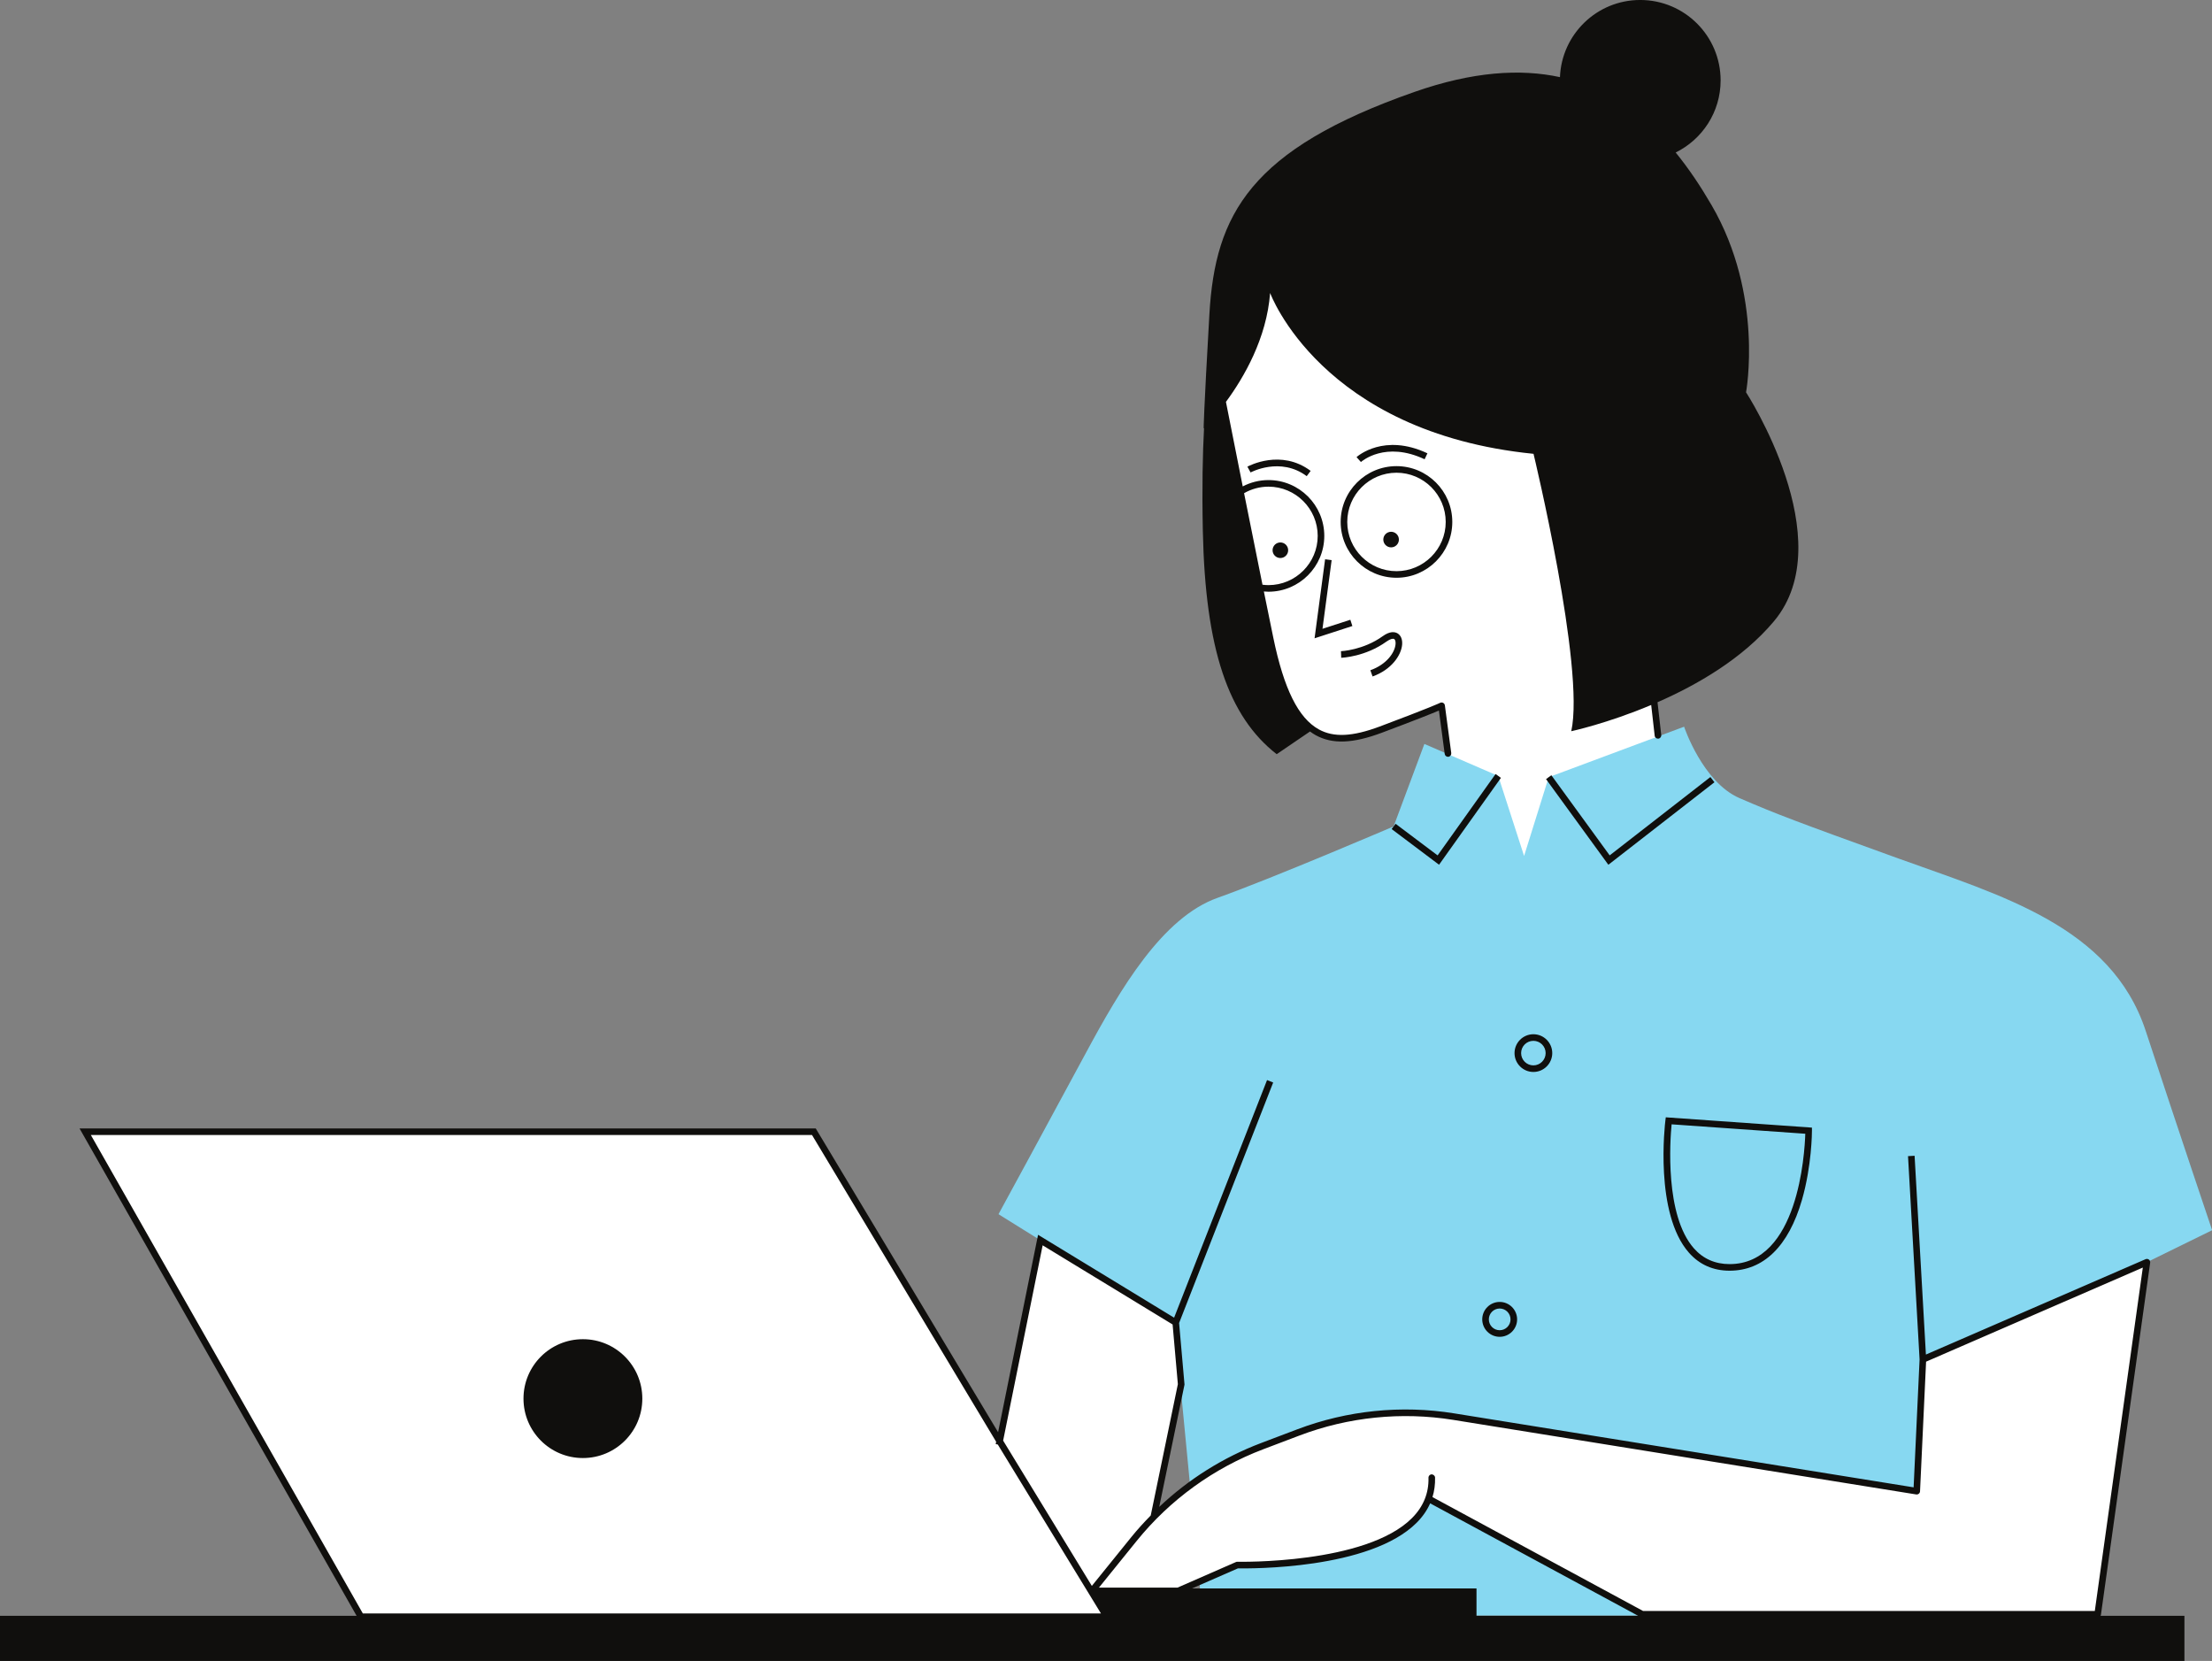
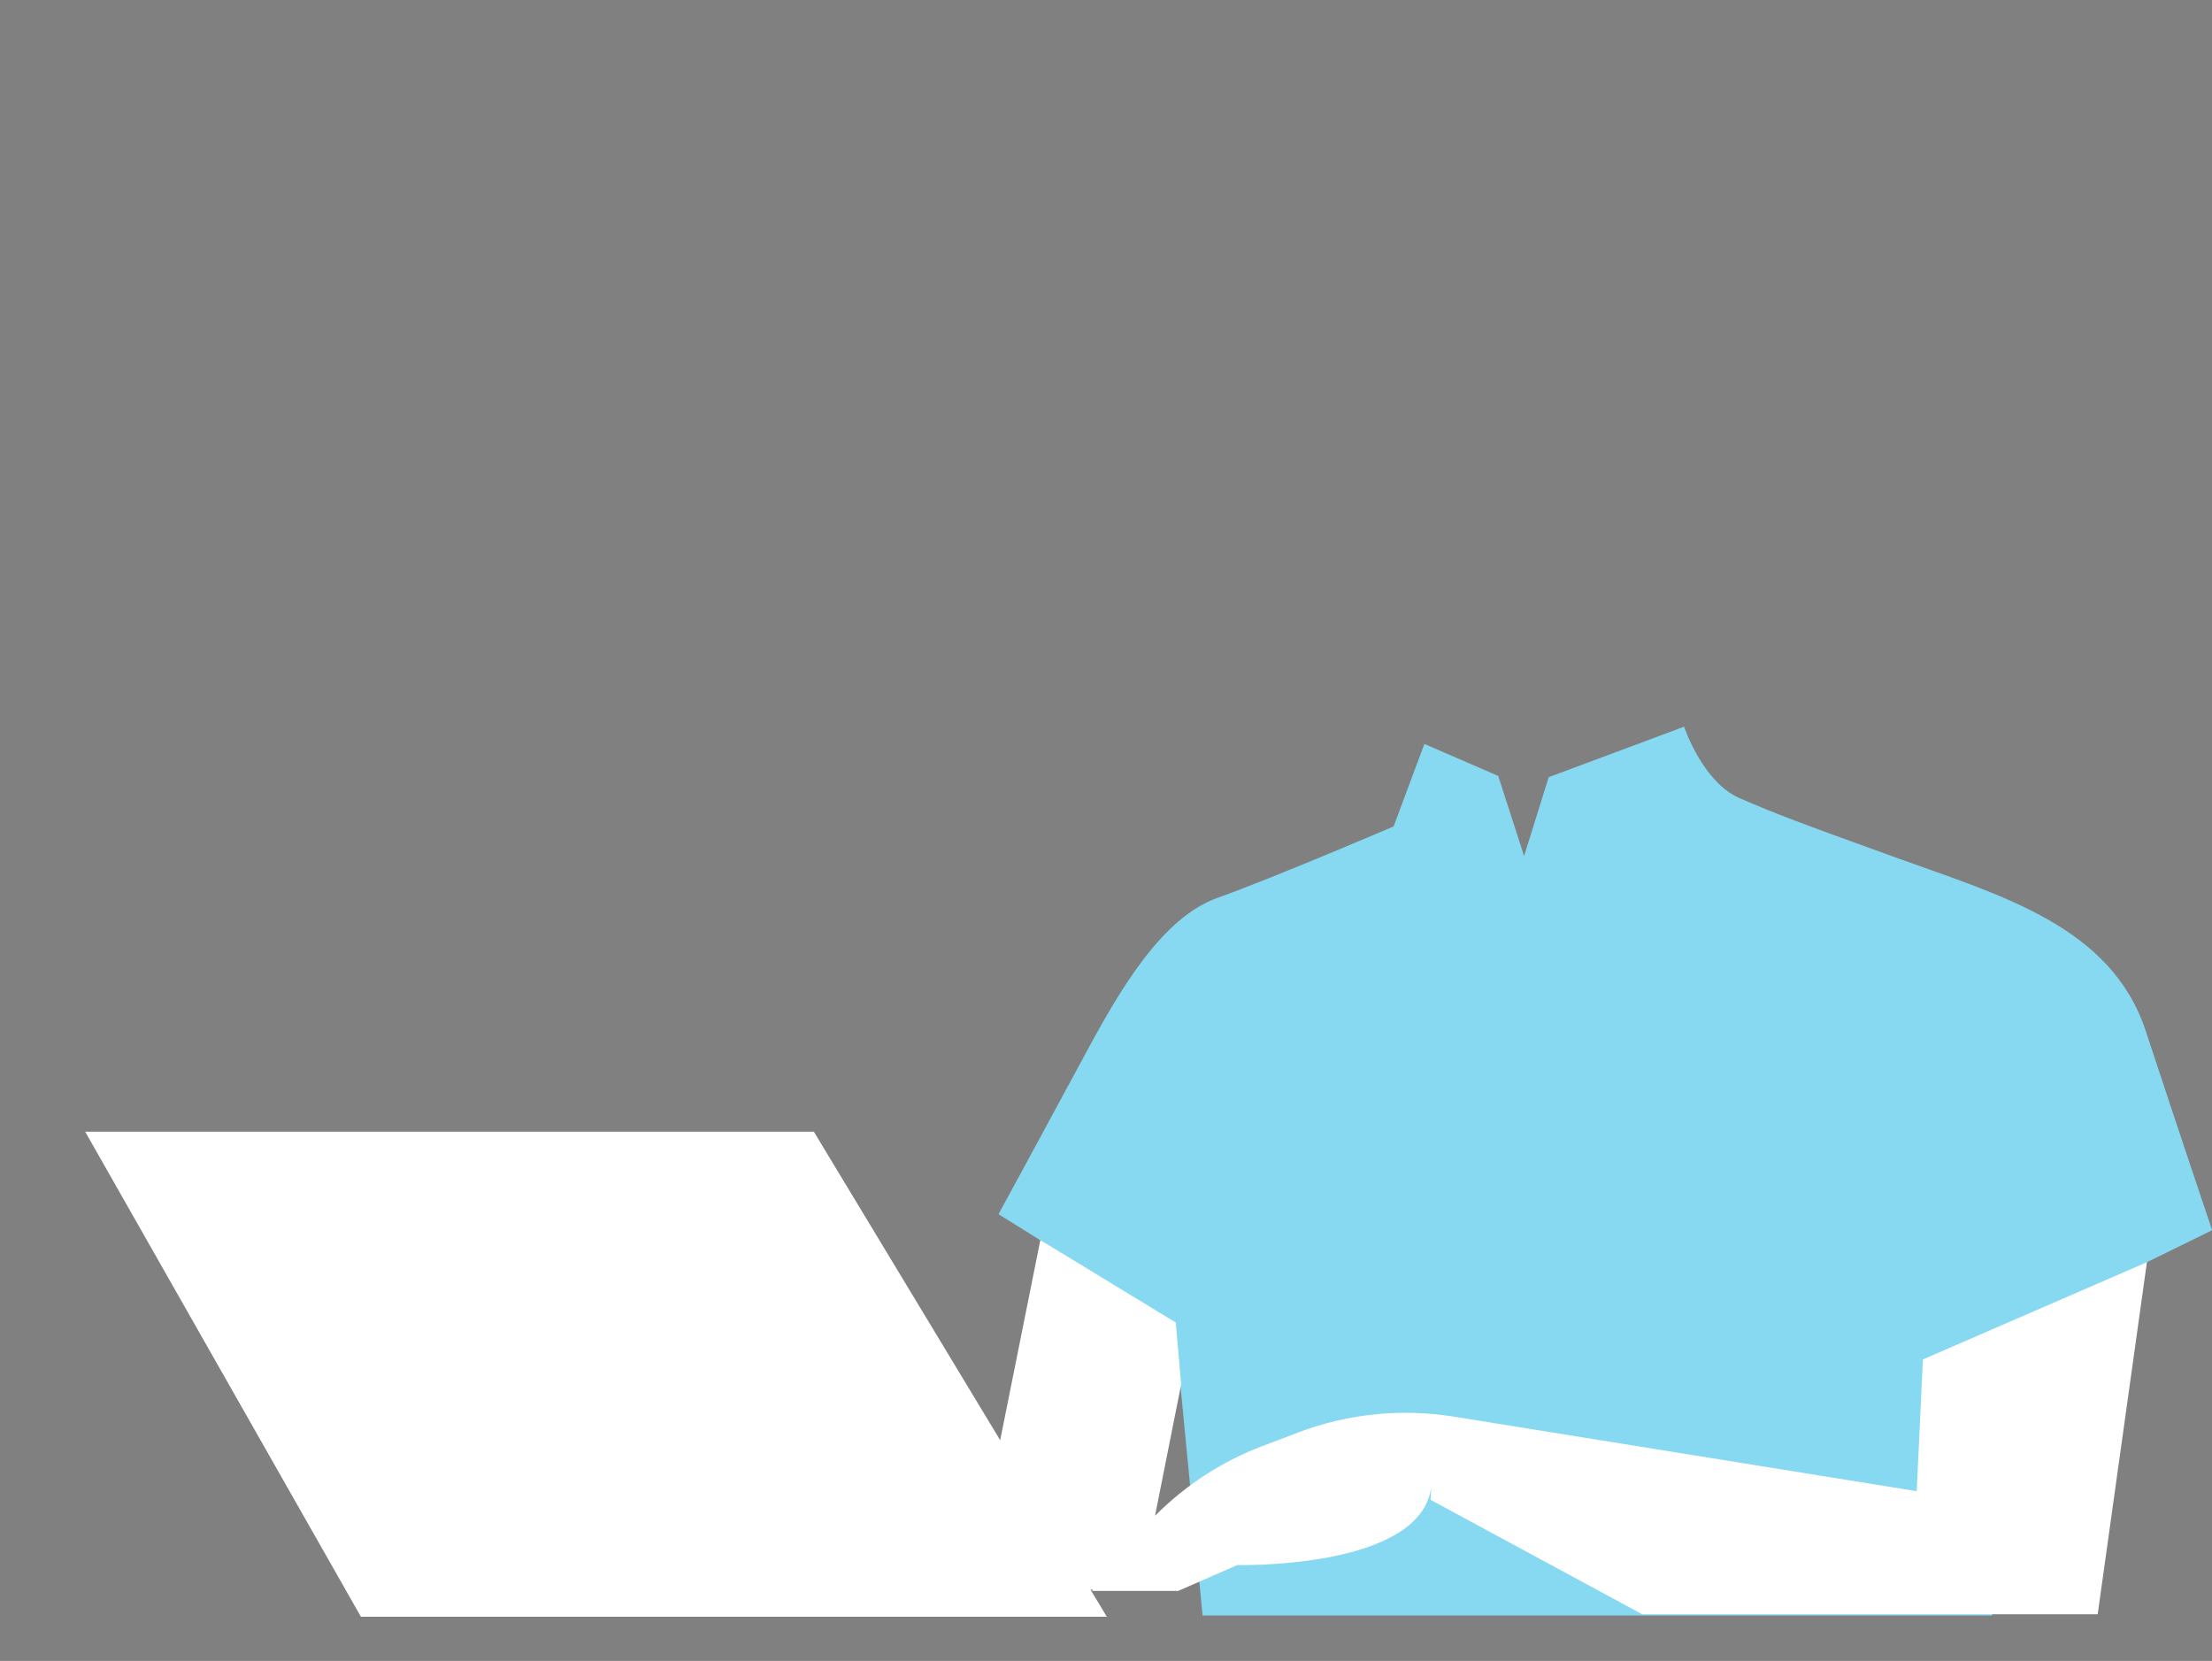
<svg xmlns="http://www.w3.org/2000/svg" height="366.3" preserveAspectRatio="xMidYMid meet" version="1.0" viewBox="0.0 0.0 487.9 366.3" width="487.9" zoomAndPan="magnify">
  <rect x="0.0" y="0.0" width="487.9" height="366.3" fill="#808080" stroke="none" />
  <defs>
    <clipPath id="a">
      <path d="M 220 160 L 487.93 160 L 487.93 357 L 220 357 Z M 220 160" />
    </clipPath>
    <clipPath id="b">
      <path d="M 0 0 L 482 0 L 482 366.328 L 0 366.328 Z M 0 0" />
    </clipPath>
  </defs>
  <g>
    <g id="change1_1">
-       <path d="M 370.285 195.652 L 323.047 195.473 L 317.977 155.652 C 317.977 155.652 316.168 156.559 304.586 160.898 C 293 165.246 284.855 163.617 280.148 140.809 C 275.441 118.004 269.109 85.785 269.109 85.785 L 271.824 63.707 L 285.941 45.785 L 355.625 40.902 L 361.414 124.52 L 370.285 195.652" fill="#fff" />
-     </g>
+       </g>
    <g clip-path="url(#a)" id="change2_1">
      <path d="M 259.062 291.941 L 220.238 267.777 C 220.238 267.777 231.914 246.328 239.516 232.211 C 247.117 218.094 256.348 202.348 268.566 198.004 C 280.781 193.66 307.387 182.258 307.387 182.258 L 314.176 164.066 L 330.465 171.129 L 336.168 188.773 L 341.598 171.398 L 371.461 160.266 C 371.461 160.266 375.531 172.484 383.68 176.016 C 391.824 179.543 396.168 181.172 418.699 189.316 C 441.234 197.461 465.668 204.25 473.27 227.324 C 480.871 250.402 487.93 271.309 487.93 271.309 L 473.543 278.367 L 439.336 356.285 L 265.254 356.285 L 259.062 291.941" fill="#87d8f1" />
    </g>
    <g id="change1_2">
      <path d="M 473.543 278.367 L 462.684 356.012 L 362.23 356.012 L 315.535 330.766 L 315.691 327.938 C 313.34 346.156 272.91 345.152 272.91 345.152 L 259.879 350.855 L 240.871 350.855 L 241.094 350.582 L 240.523 350.582 L 244.133 356.555 L 79.605 356.555 L 18.793 249.59 L 179.516 249.59 L 220.609 317.621 L 229.469 273.48 L 259.336 291.668 L 260.531 305.305 L 254.762 334.293 C 261.445 327.574 269.48 322.312 278.391 318.934 L 286.379 315.906 C 297.297 311.766 309.113 310.566 320.641 312.418 L 422.773 328.863 L 424.129 299.812 L 447.02 289.879 L 473.543 278.367" fill="#fff" />
    </g>
    <g clip-path="url(#b)" id="change3_1">
-       <path d="M 279.789 107.328 C 285.773 107.328 290.645 112.199 290.645 118.188 C 290.645 124.172 285.773 129.043 279.789 129.043 C 279.34 129.043 278.902 129.008 278.465 128.953 C 277.086 122.145 275.676 115.129 274.406 108.77 C 275.996 107.855 277.828 107.328 279.789 107.328 Z M 265.309 117.098 C 265.852 143.164 270.918 158.004 281.598 166.328 L 288.949 161.324 C 289.355 161.621 289.77 161.898 290.195 162.133 C 293.879 164.164 298.395 163.996 304.84 161.578 C 312.594 158.672 315.98 157.301 317.383 156.707 L 318.66 166.273 C 318.711 166.637 319.02 166.902 319.379 166.902 C 319.41 166.902 319.445 166.902 319.477 166.898 C 319.875 166.844 320.152 166.477 320.102 166.078 L 318.695 155.555 C 318.664 155.324 318.523 155.121 318.316 155.012 C 318.109 154.902 317.863 154.898 317.652 155 C 317.578 155.039 315.645 155.977 304.328 160.223 C 298.316 162.473 294.176 162.668 290.898 160.863 C 286.379 158.367 283.191 151.949 280.859 140.664 C 280.191 137.414 279.484 133.969 278.77 130.445 C 279.105 130.473 279.445 130.496 279.789 130.496 C 286.574 130.496 292.098 124.973 292.098 118.188 C 292.098 111.398 286.574 105.875 279.789 105.875 C 277.738 105.875 275.809 106.387 274.109 107.273 C 272.496 99.191 271.141 92.34 270.406 88.629 C 274.371 83.246 279.395 74.613 280.148 64.609 C 280.148 64.609 291.371 95.379 338.25 100.086 C 338.25 100.086 349.652 147.324 346.574 161.262 C 346.574 161.262 354.484 159.57 364.203 155.473 L 364.973 162.262 C 365.02 162.66 365.379 162.938 365.777 162.902 C 366.176 162.855 366.465 162.496 366.418 162.098 L 365.598 154.871 C 374.387 151.023 384.379 145.242 391.281 137.008 C 406.301 119.09 385.125 86.512 385.125 86.512 C 385.125 86.512 389.109 65.152 377.523 45.246 C 375.172 41.203 372.562 37.258 369.602 33.633 C 375.469 30.742 379.516 24.719 379.516 17.734 C 379.516 7.938 371.574 -0.004 361.777 -0.004 C 352.227 -0.004 344.457 7.555 344.078 17.012 C 335.336 15.117 324.836 15.777 312.004 20.266 C 275.805 32.938 268.023 47.234 266.754 69.316 C 265.488 91.398 265.488 94.477 265.488 94.477 C 265.488 94.477 265.543 94.422 265.574 94.391 C 265.277 99.969 265.105 107.438 265.309 117.098 Z M 275.137 102.922 C 275.438 102.758 282.551 98.953 289.09 103.848 L 288.223 105.012 C 282.418 100.668 275.902 104.16 275.84 104.195 Z M 300.18 101.895 L 299.211 100.812 C 299.453 100.594 305.289 95.477 314.848 99.973 L 314.227 101.285 C 305.578 97.219 300.398 101.703 300.18 101.895 Z M 307.816 142.062 C 307.867 141.508 307.742 141.062 307.508 140.93 C 307.262 140.793 306.691 140.867 305.82 141.488 C 301.172 144.84 296.047 145.059 295.832 145.066 L 295.777 143.613 C 295.828 143.613 300.691 143.395 304.973 140.312 C 306.574 139.16 307.625 139.328 308.227 139.664 C 308.988 140.102 309.367 141.02 309.266 142.188 C 309.062 144.508 306.938 147.691 302.746 149.188 L 302.258 147.816 C 305.844 146.535 307.652 143.938 307.816 142.062 Z M 293.719 123.531 L 291.699 138.676 L 297.844 136.68 L 298.293 138.062 L 289.953 140.77 L 292.277 123.34 Z M 280.691 121.348 C 280.691 120.398 281.461 119.629 282.41 119.629 C 283.359 119.629 284.129 120.398 284.129 121.348 C 284.129 122.297 283.359 123.066 282.41 123.066 C 281.461 123.066 280.691 122.297 280.691 121.348 Z M 308.555 118.996 C 308.555 119.945 307.785 120.715 306.836 120.715 C 305.887 120.715 305.117 119.945 305.117 118.996 C 305.117 118.047 305.887 117.277 306.836 117.277 C 307.785 117.277 308.555 118.047 308.555 118.996 Z M 308.023 125.965 C 302.035 125.965 297.164 121.098 297.164 115.109 C 297.164 109.121 302.035 104.254 308.023 104.254 C 314.008 104.254 318.879 109.121 318.879 115.109 C 318.879 121.098 314.008 125.965 308.023 125.965 Z M 320.332 115.109 C 320.332 108.32 314.809 102.801 308.023 102.801 C 301.234 102.801 295.711 108.32 295.711 115.109 C 295.711 121.895 301.234 127.418 308.023 127.418 C 314.809 127.418 320.332 121.895 320.332 115.109 Z M 368.707 247.957 L 398.191 250.035 C 398.055 254.441 396.598 278.785 381.496 278.785 C 378.309 278.785 375.66 277.617 373.629 275.316 C 367.184 268.031 368.363 251.52 368.707 247.957 Z M 381.496 280.238 C 388.984 280.238 394.5 274.844 397.453 264.637 C 399.633 257.09 399.66 249.672 399.66 249.363 L 399.66 248.684 L 367.422 246.41 L 367.336 247.094 C 367.23 247.926 364.898 267.637 372.535 276.277 C 374.859 278.906 377.875 280.238 381.496 280.238 Z M 331.059 171.547 L 317.41 190.707 L 306.953 182.84 L 307.824 181.676 L 317.094 188.648 L 329.875 170.703 Z M 354.754 190.715 L 341.008 171.824 L 342.184 170.973 L 355.047 188.645 L 377.262 171.367 L 378.152 172.516 Z M 330.785 288.578 C 332.102 288.578 333.176 289.652 333.176 290.973 C 333.176 292.293 332.102 293.367 330.785 293.367 C 329.465 293.367 328.391 292.293 328.391 290.973 C 328.391 289.652 329.465 288.578 330.785 288.578 Z M 330.785 294.82 C 332.906 294.82 334.629 293.094 334.629 290.973 C 334.629 288.852 332.906 287.125 330.785 287.125 C 328.66 287.125 326.938 288.852 326.938 290.973 C 326.938 293.094 328.66 294.82 330.785 294.82 Z M 338.219 229.543 C 339.711 229.543 340.922 230.758 340.922 232.25 C 340.922 233.742 339.711 234.957 338.219 234.957 C 336.723 234.957 335.512 233.742 335.512 232.25 C 335.512 230.758 336.723 229.543 338.219 229.543 Z M 338.219 236.41 C 340.512 236.41 342.379 234.543 342.379 232.25 C 342.379 229.957 340.512 228.09 338.219 228.09 C 335.926 228.09 334.059 229.957 334.059 232.25 C 334.059 234.543 335.926 236.41 338.219 236.41 Z M 115.465 308.449 C 115.465 301.211 121.328 295.344 128.57 295.344 C 135.809 295.344 141.676 301.211 141.676 308.449 C 141.676 315.688 135.809 321.555 128.57 321.555 C 121.328 321.555 115.465 315.688 115.465 308.449 Z M 179.105 250.316 L 219.723 317.969 L 219.621 318.477 L 220.086 318.574 L 220.195 318.758 L 242.836 355.828 L 80.031 355.828 L 20.039 250.316 Z M 229.977 274.641 L 258.641 292.098 L 259.801 305.262 L 253.816 334.219 C 252.348 335.723 250.918 337.273 249.59 338.918 L 240.828 349.754 L 221.441 318.004 L 221.262 317.707 Z M 278.648 319.613 L 286.637 316.586 C 297.422 312.496 309.141 311.309 320.523 313.137 L 422.66 329.582 C 422.863 329.609 423.07 329.559 423.23 329.426 C 423.391 329.297 423.488 329.105 423.5 328.898 L 424.836 300.301 L 472.641 279.547 L 462.051 355.285 L 362.414 355.285 L 315.961 330.168 C 316.379 328.809 316.57 327.371 316.531 325.859 C 316.52 325.457 316.141 325.16 315.785 325.152 C 315.383 325.16 315.066 325.496 315.078 325.898 C 315.172 329.293 313.945 332.289 311.441 334.797 C 301.25 345.008 273.215 344.441 272.926 344.426 C 272.832 344.422 272.715 344.445 272.617 344.488 L 259.727 350.129 L 242.395 350.129 L 250.719 339.832 C 258.066 330.746 267.723 323.754 278.648 319.613 Z M 262.934 350.309 L 273.055 345.883 C 275.613 345.93 302.133 346.176 312.469 335.824 C 313.777 334.516 314.77 333.082 315.449 331.543 L 361.316 356.344 L 325.672 356.344 L 325.672 350.309 Z M 463.324 356.344 C 463.363 356.273 463.391 356.195 463.402 356.113 L 474.262 278.469 C 474.297 278.207 474.191 277.949 473.98 277.785 C 473.77 277.629 473.496 277.598 473.254 277.699 L 424.797 298.734 L 422.301 254.891 L 420.852 254.973 L 423.402 299.82 L 422.086 328.016 L 320.754 311.703 C 309.117 309.828 297.145 311.047 286.125 315.227 L 278.133 318.254 C 269.777 321.422 262.148 326.223 255.691 332.328 L 261.246 305.449 L 261.266 305.344 L 260.074 291.777 L 280.824 238.73 L 279.473 238.199 L 258.973 290.598 L 228.965 272.32 L 220.152 315.859 L 179.926 248.863 L 17.543 248.863 L 78.652 356.344 L 0 356.344 L 0 366.328 L 481.82 366.328 L 481.82 356.344 L 463.324 356.344" fill="#100f0d" />
-     </g>
+       </g>
  </g>
</svg>